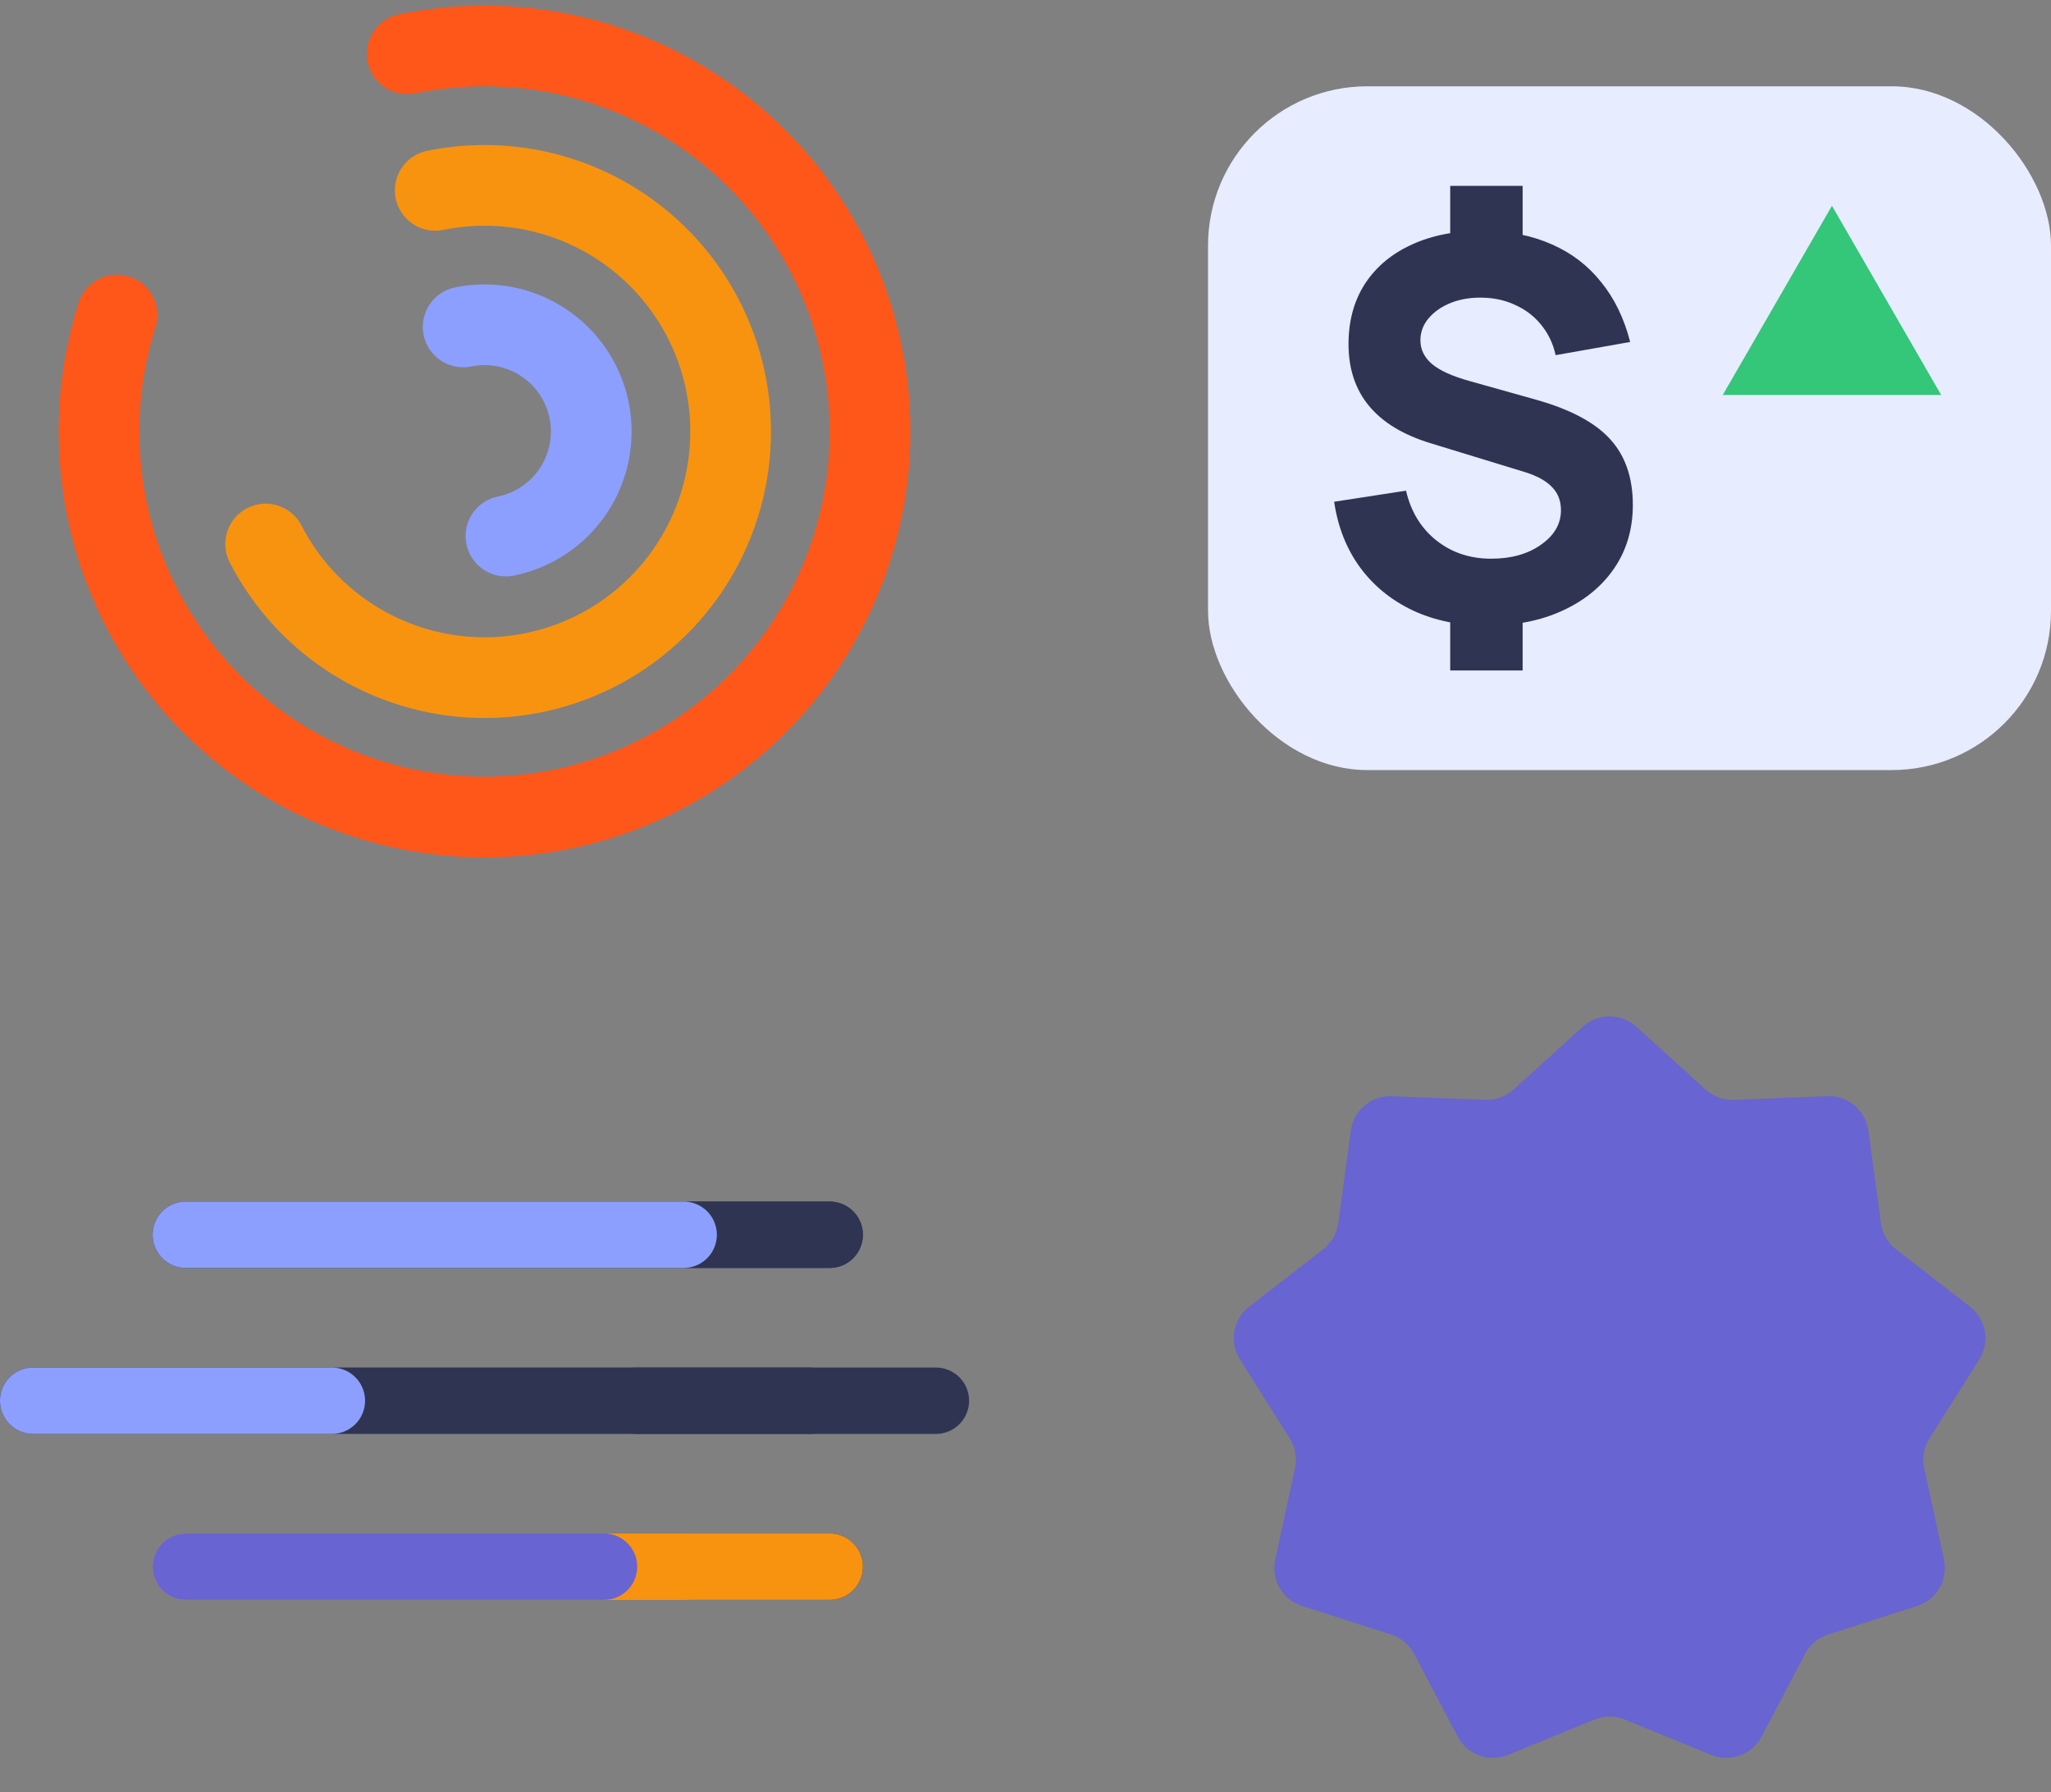
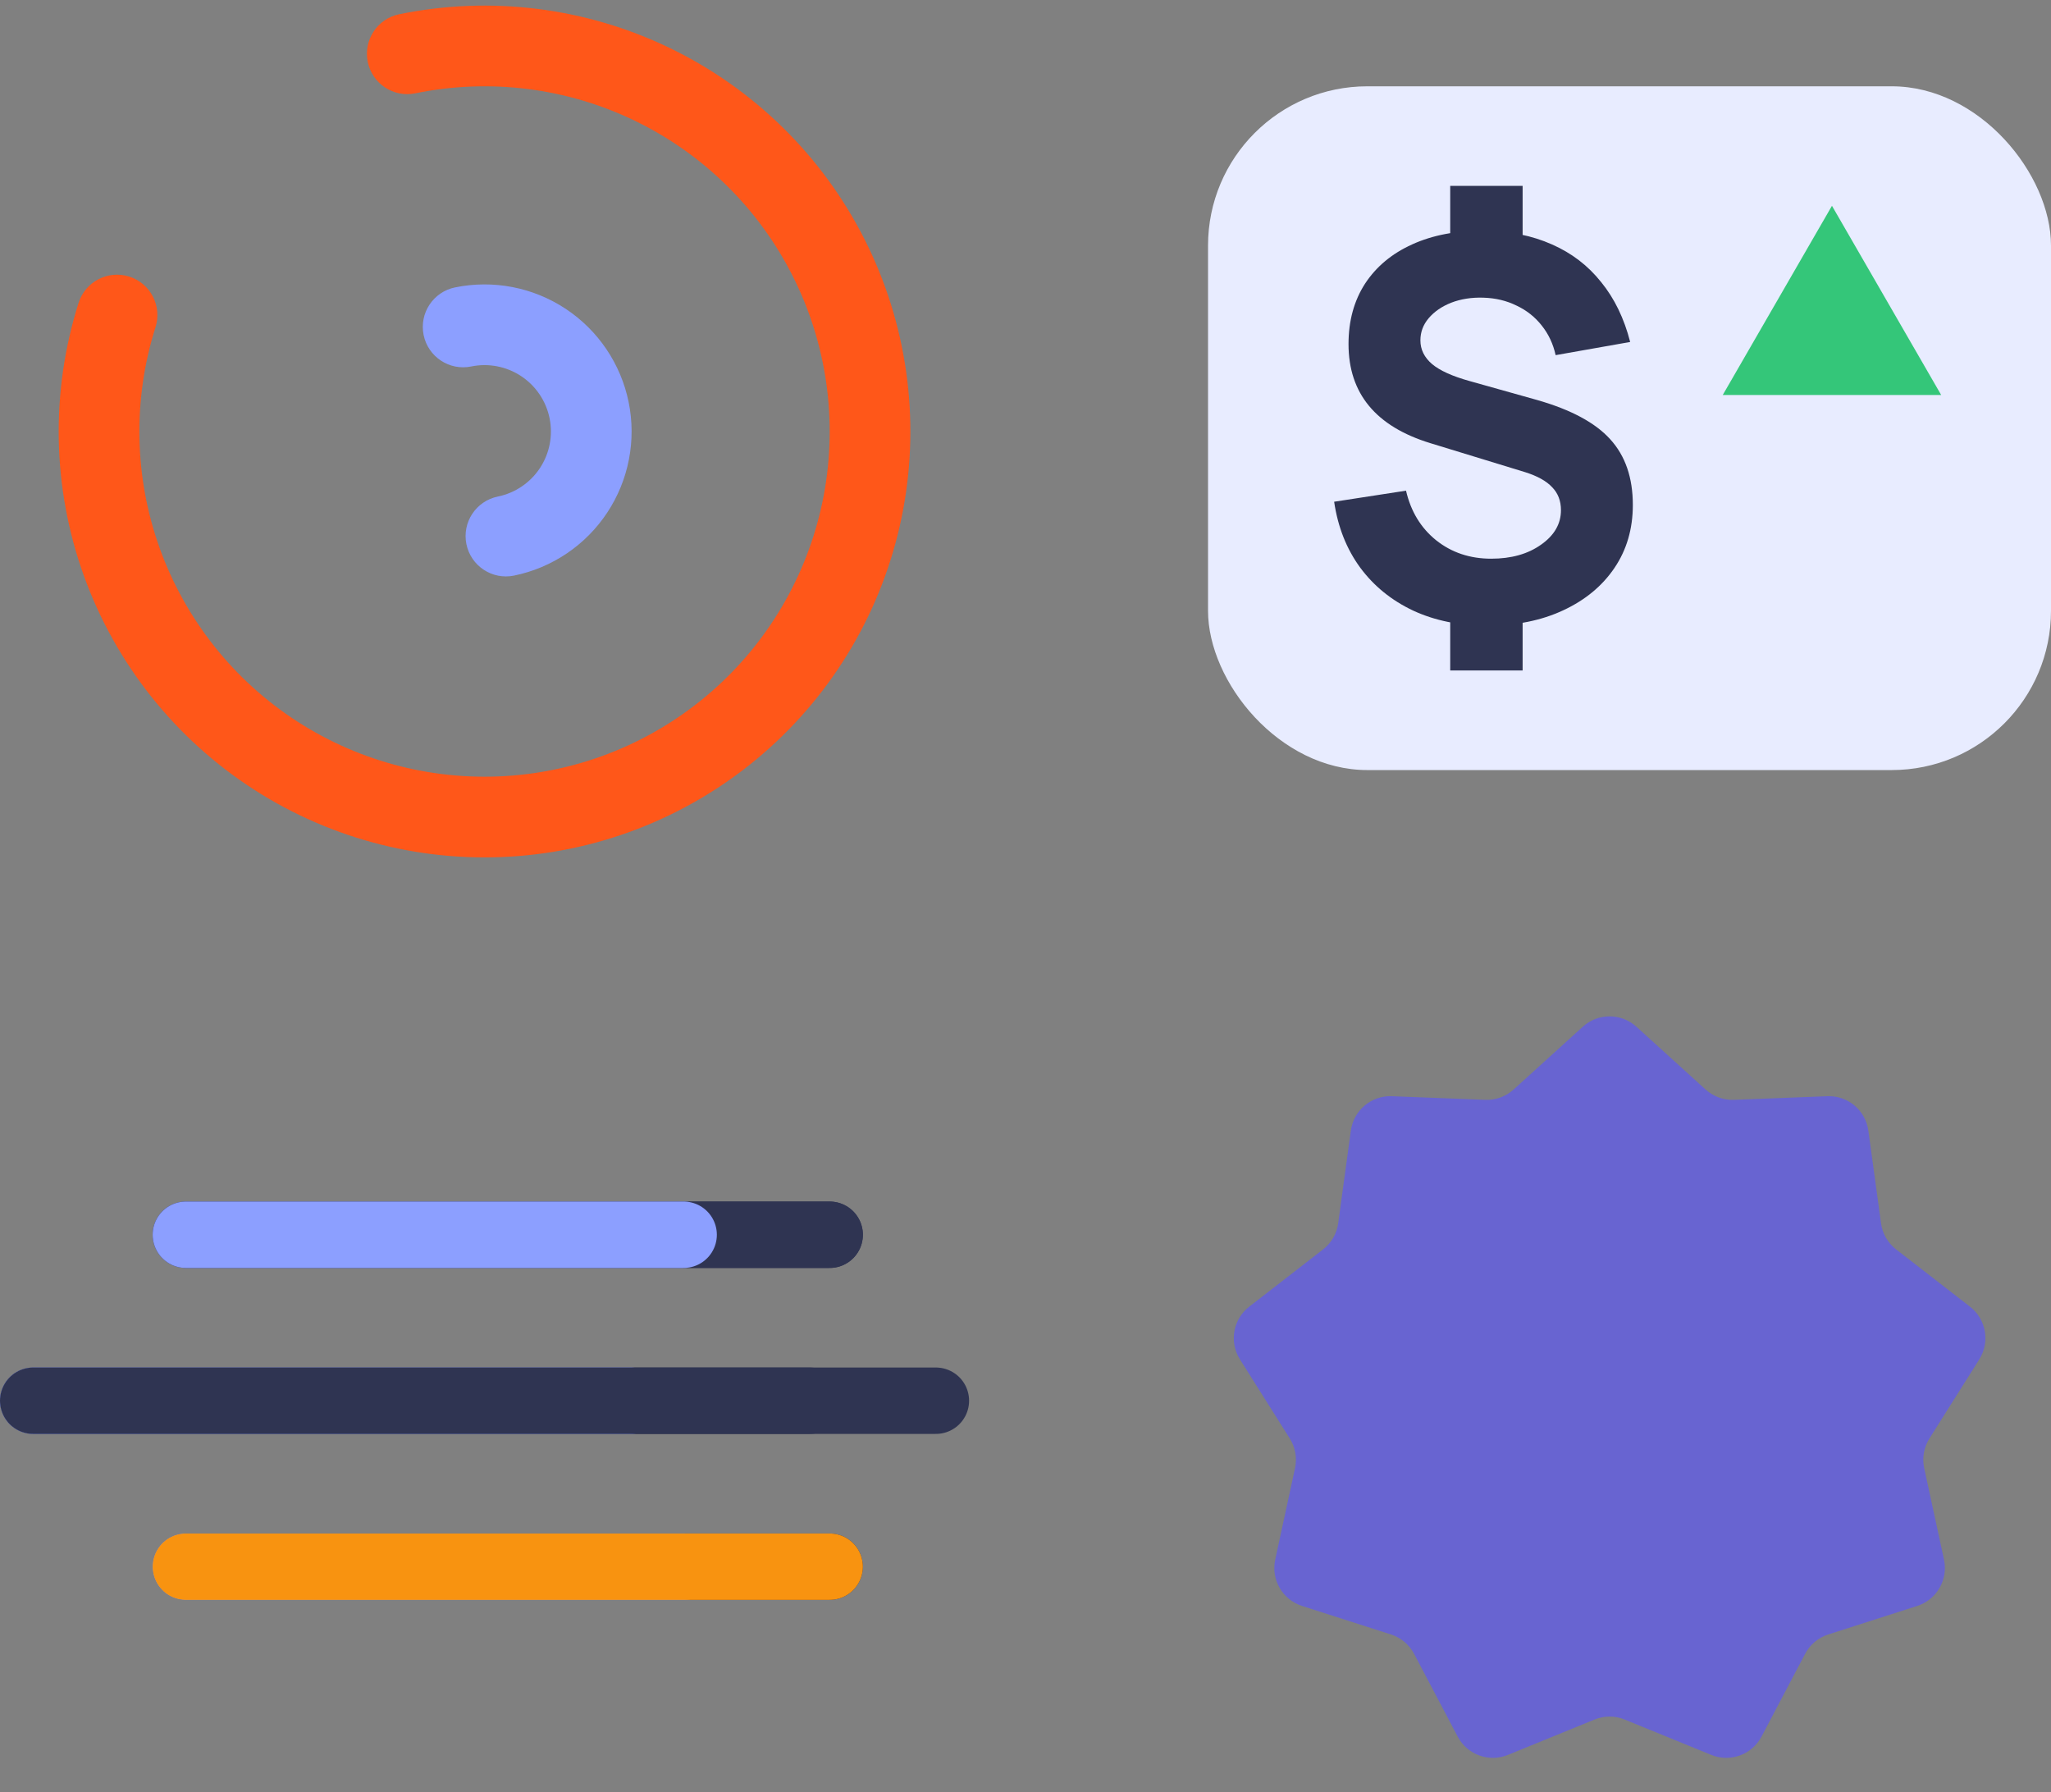
<svg xmlns="http://www.w3.org/2000/svg" width="309" height="270" viewBox="0 0 309 270" fill="none">
  <rect x="0" y="0" width="309" height="270" fill="#808080" stroke="none" />
  <path fill-rule="evenodd" clip-rule="evenodd" d="M60.139 2.146C73.936 -0.677 88.277 1.118 100.952 7.253C113.628 13.389 123.932 23.524 130.277 36.096C136.621 48.668 138.653 62.978 136.058 76.82C133.464 90.661 126.388 103.264 115.922 112.685C105.455 122.106 92.18 127.822 78.143 128.951C64.106 130.08 50.088 126.559 38.25 118.932C26.413 111.305 17.413 99.995 12.64 86.746C7.867 73.498 7.586 59.047 11.839 45.622C12.853 42.422 16.27 40.65 19.47 41.664C22.67 42.678 24.442 46.094 23.428 49.294C19.981 60.175 20.209 71.887 24.078 82.626C27.946 93.364 35.24 102.531 44.835 108.713C54.429 114.895 65.791 117.748 77.168 116.833C88.546 115.918 99.305 111.285 107.789 103.649C116.272 96.013 122.007 85.798 124.11 74.58C126.212 63.362 124.566 51.763 119.423 41.573C114.281 31.384 105.929 23.169 95.656 18.196C85.382 13.223 73.758 11.768 62.576 14.056C59.287 14.729 56.075 12.608 55.403 9.319C54.73 6.031 56.85 2.819 60.139 2.146Z" fill="#FF5719" />
-   <path fill-rule="evenodd" clip-rule="evenodd" d="M64.349 22.72C72.221 21.109 80.386 21.728 87.924 24.506C95.463 27.285 102.077 32.113 107.021 38.446C111.964 44.78 115.042 52.368 115.906 60.356C116.771 68.344 115.389 76.414 111.915 83.659C108.441 90.904 103.014 97.035 96.245 101.363C89.475 105.69 81.632 108.042 73.598 108.153C65.564 108.265 57.659 106.131 50.772 101.993C43.885 97.854 38.29 91.876 34.617 84.73C33.082 81.744 34.259 78.08 37.244 76.545C40.23 75.01 43.895 76.187 45.429 79.172C48.068 84.305 52.086 88.6 57.033 91.572C61.98 94.545 67.659 96.078 73.43 95.998C79.2 95.918 84.834 94.228 89.697 91.12C94.559 88.011 98.458 83.607 100.953 78.403C103.448 73.199 104.441 67.402 103.82 61.664C103.199 55.926 100.988 50.476 97.437 45.926C93.886 41.377 89.136 37.909 83.72 35.913C78.305 33.917 72.44 33.473 66.786 34.63C63.497 35.303 60.285 33.182 59.613 29.893C58.94 26.604 61.06 23.393 64.349 22.72Z" fill="#F89310" />
  <path fill-rule="evenodd" clip-rule="evenodd" d="M68.558 43.294C74.316 42.116 80.305 43.273 85.209 46.511C90.112 49.749 93.529 54.802 94.707 60.559C95.885 66.316 94.728 72.306 91.49 77.209C88.252 82.113 83.198 85.53 77.441 86.708C74.152 87.381 70.941 85.26 70.268 81.971C69.595 78.682 71.716 75.471 75.004 74.798C77.603 74.266 79.883 72.724 81.345 70.511C82.806 68.298 83.329 65.594 82.797 62.996C82.265 60.398 80.723 58.117 78.51 56.656C76.297 55.194 73.594 54.672 70.995 55.204C67.707 55.877 64.495 53.756 63.822 50.467C63.149 47.178 65.27 43.967 68.558 43.294Z" fill="#8C9FFF" />
  <path d="M28 186H125" stroke="#2F3452" stroke-width="10" stroke-linecap="round" />
  <path d="M28 236H125" stroke="#2F3452" stroke-width="10" stroke-linecap="round" />
  <path d="M5 211L122 211" stroke="#2F3452" stroke-width="10" stroke-linecap="round" />
  <path d="M28 186H103" stroke="#8C9FFF" stroke-width="10" stroke-linecap="round" />
  <path d="M28 236H103" stroke="#8C9FFF" stroke-width="10" stroke-linecap="round" />
  <path d="M5 211L95 211" stroke="#8C9FFF" stroke-width="10" stroke-linecap="round" />
  <path d="M28 186H125" stroke="#2F3452" stroke-width="10" stroke-linecap="round" />
  <path d="M28 236H125" stroke="#F89310" stroke-width="10" stroke-linecap="round" />
  <path d="M5 211L141 211" stroke="#2F3452" stroke-width="10" stroke-linecap="round" />
  <path d="M28 186H103" stroke="#8C9FFF" stroke-width="10" stroke-linecap="round" />
-   <path d="M28 236H91" stroke="#6864D1" stroke-width="10" stroke-linecap="round" />
-   <path d="M5 211L50 211" stroke="#8C9FFF" stroke-width="10" stroke-linecap="round" />
  <rect x="182" y="13" width="127" height="103" rx="24" fill="#E8ECFF" />
  <path d="M218.487 101V91.468H229.396V101H218.487ZM218.487 37.532V28H229.396V37.532H218.487ZM224.021 94.248C219.877 94.248 216.174 93.493 212.912 91.984C209.65 90.448 206.989 88.29 204.93 85.51C202.872 82.704 201.561 79.394 201 75.581L211.829 73.913C212.551 77.037 214.061 79.526 216.361 81.38C218.687 83.233 221.455 84.16 224.663 84.16C227.684 84.16 230.184 83.458 232.163 82.055C234.168 80.652 235.171 78.917 235.171 76.852C235.171 75.449 234.73 74.297 233.848 73.397C232.992 72.47 231.642 71.715 229.797 71.133L215.519 66.764C207.283 64.249 203.166 59.271 203.166 51.83C203.166 48.335 203.995 45.303 205.652 42.735C207.337 40.167 209.703 38.194 212.751 36.817C215.826 35.414 219.449 34.725 223.62 34.752C227.444 34.805 230.84 35.493 233.807 36.817C236.775 38.115 239.249 40.008 241.227 42.497C243.233 44.959 244.69 47.965 245.599 51.513L234.369 53.498C233.995 51.804 233.299 50.321 232.283 49.05C231.267 47.753 229.997 46.746 228.473 46.032C226.976 45.29 225.305 44.893 223.46 44.84C221.695 44.787 220.091 45.039 218.647 45.595C217.23 46.151 216.094 46.932 215.238 47.938C214.409 48.918 213.995 50.03 213.995 51.274C213.995 52.651 214.583 53.843 215.759 54.849C216.936 55.828 218.807 56.676 221.374 57.391L231.562 60.25C236.668 61.707 240.345 63.679 242.591 66.168C244.864 68.657 246 71.954 246 76.058C246 79.659 245.078 82.823 243.233 85.55C241.388 88.277 238.807 90.409 235.492 91.945C232.203 93.48 228.38 94.248 224.021 94.248Z" fill="#2F3452" />
  <path d="M276 31L292.454 59.5H259.546L276 31Z" fill="#34C679" />
  <path d="M238.468 154.658C240.756 152.583 244.244 152.583 246.532 154.658L256.965 164.124C258.129 165.179 259.659 165.737 261.229 165.676L275.306 165.131C278.392 165.011 281.065 167.254 281.483 170.314L283.391 184.272C283.604 185.828 284.418 187.239 285.66 188.201L296.794 196.833C299.235 198.725 299.84 202.161 298.194 204.773L290.683 216.692C289.846 218.021 289.563 219.626 289.895 221.161L292.877 234.93C293.53 237.948 291.786 240.969 288.845 241.913L275.43 246.215C273.935 246.695 272.687 247.742 271.954 249.132L265.388 261.596C263.948 264.328 260.67 265.521 257.811 264.353L244.769 259.027C243.315 258.433 241.685 258.433 240.231 259.027L227.189 264.353C224.33 265.521 221.052 264.328 219.612 261.596L213.046 249.132C212.313 247.742 211.065 246.695 209.57 246.215L196.155 241.913C193.214 240.969 191.47 237.948 192.123 234.93L195.105 221.161C195.437 219.626 195.154 218.021 194.317 216.692L186.806 204.773C185.16 202.161 185.765 198.725 188.206 196.833L199.34 188.201C200.582 187.239 201.396 185.828 201.609 184.272L203.517 170.314C203.935 167.254 206.608 165.011 209.694 165.131L223.771 165.676C225.341 165.737 226.871 165.179 228.035 164.124L238.468 154.658Z" fill="#6864D1" />
</svg>